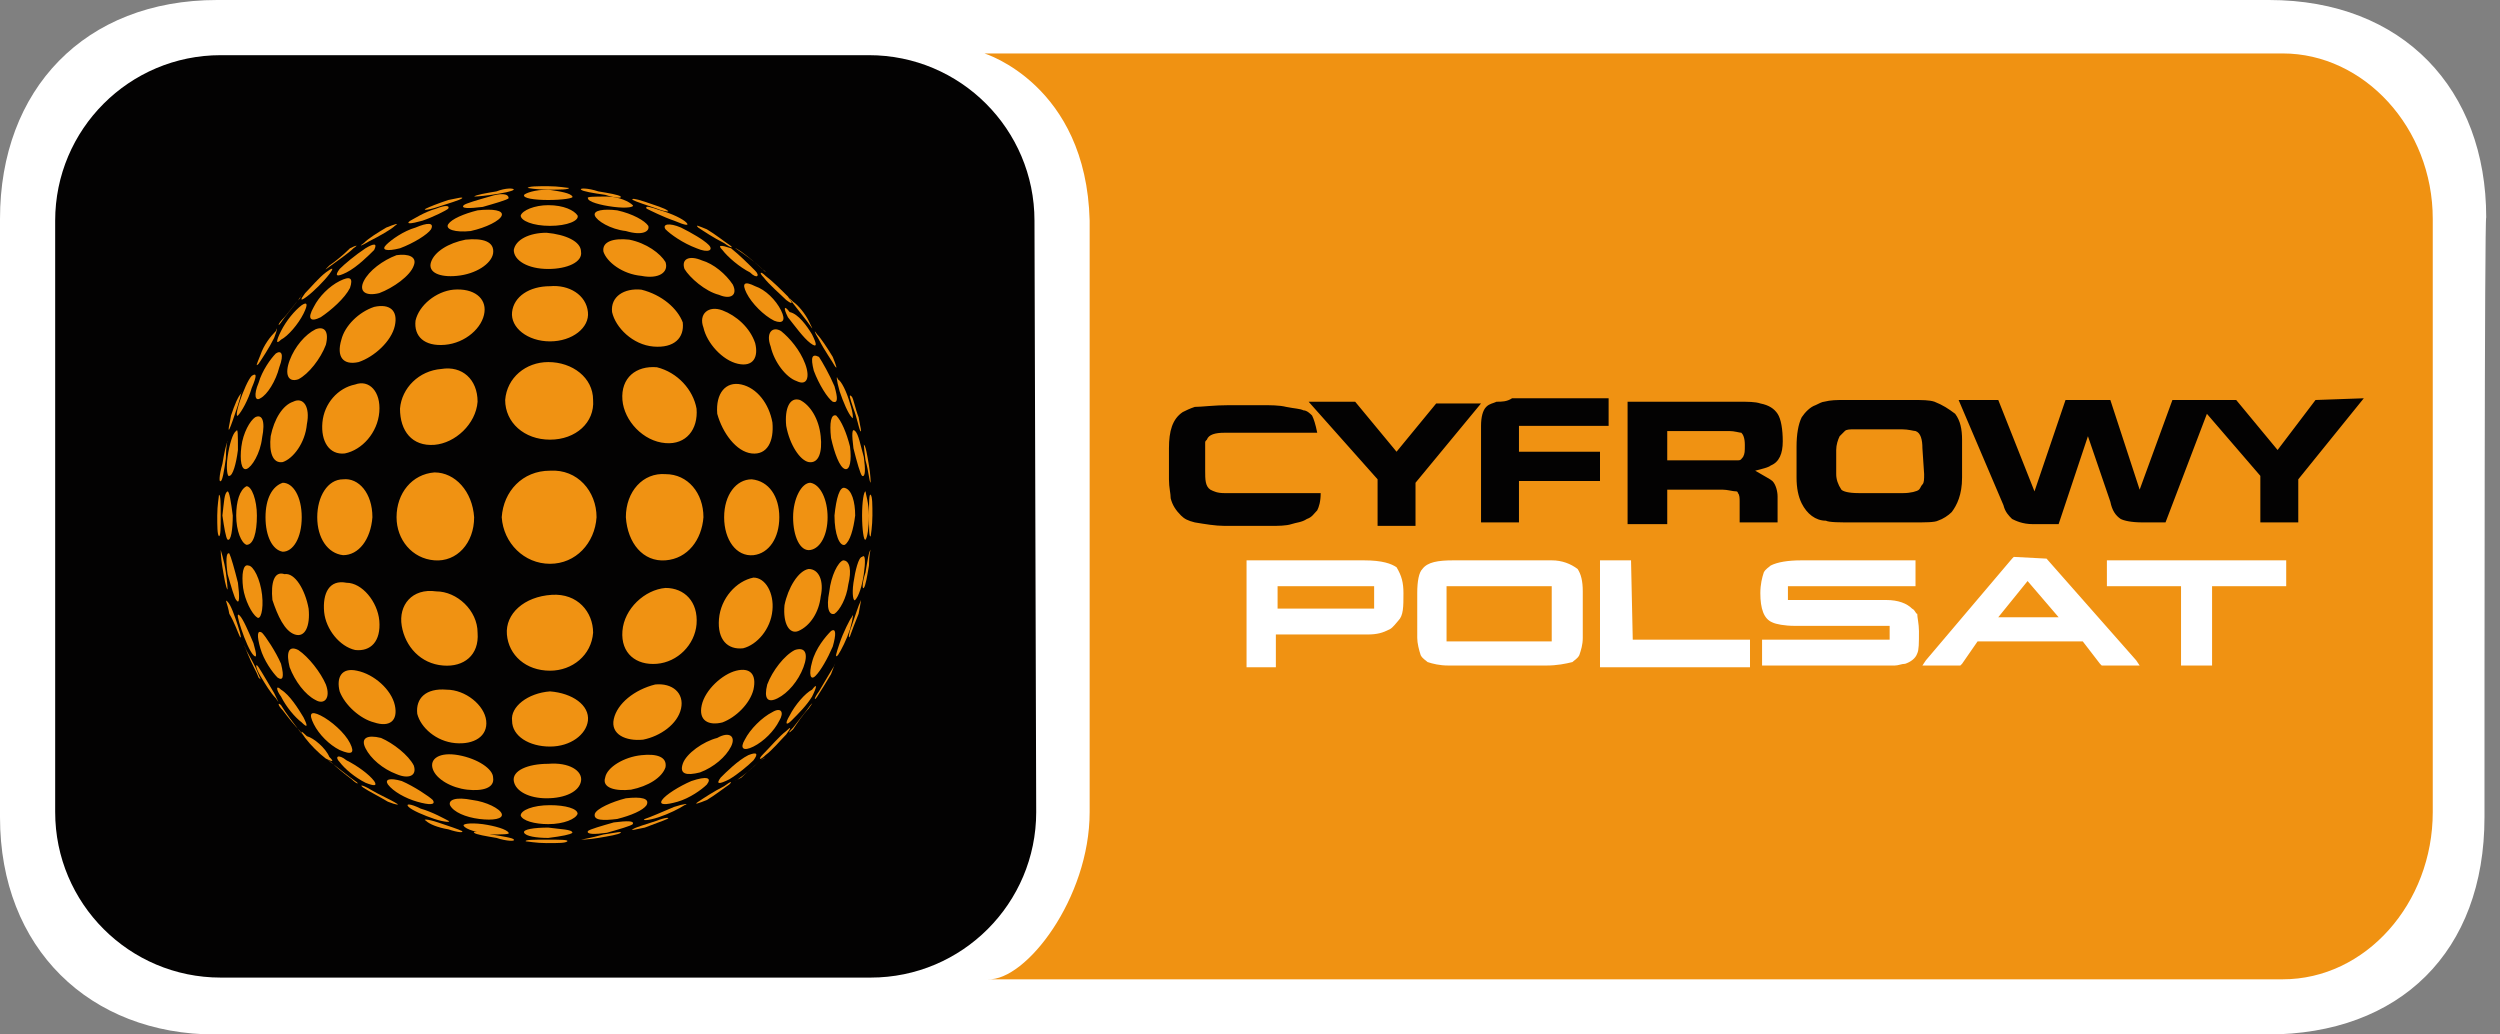
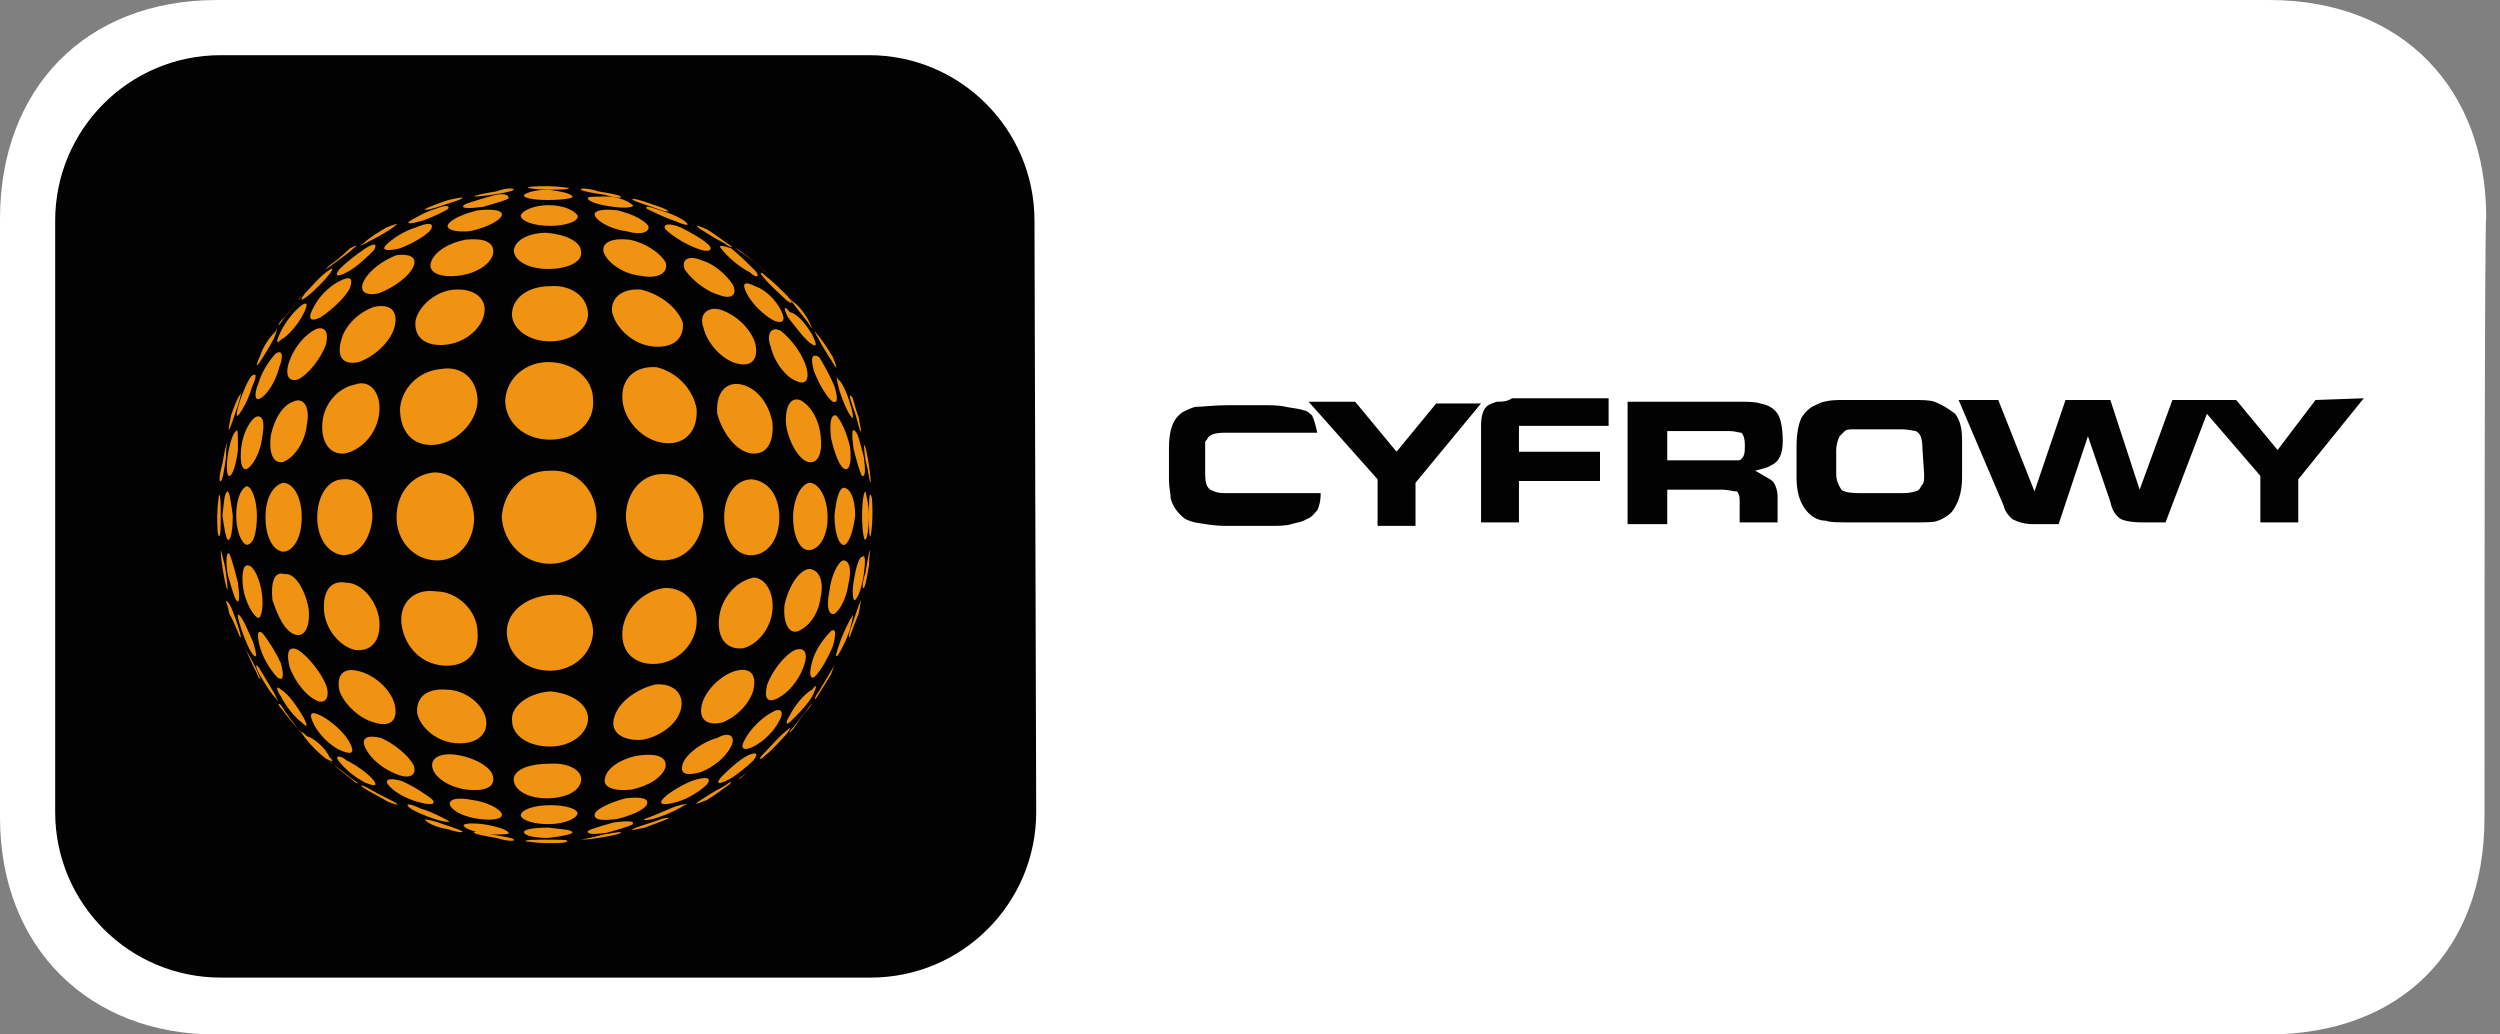
<svg xmlns="http://www.w3.org/2000/svg" viewBox="0 0 145 60" id="cyfrowy-polsat">
  <rect x="0" y="0" width="145" height="60" fill="#808080" stroke="none" />
  <path d="M144.1 47.4c0 7.8-4.9 12.6-12.6 12.6h-119C5.2 60 0 55 0 47.4V12.7C0 5.2 4.9 0 12.6 0h119c7.8 0 12.6 5.2 12.6 12.6-.1 0-.1 27.8-.1 34.8z" fill="#fff" />
-   <path d="M132.4 3.1c4.7 0 8.7 4.3 8.7 9.6v34.4c0 5.3-3.9 9.7-8.7 9.7H57.3c2.2.1 5.9-4.7 5.9-9.7V12.8c-.2-7.9-6.1-9.7-6.1-9.7h75.3z" fill="#f09212" />
  <path d="M60.1 47.1c0 5.3-4.3 9.6-9.6 9.6H12.8c-5.3 0-9.6-4.3-9.6-9.6V12.8c0-5.3 4.3-9.6 9.6-9.6h37.6c5.3 0 9.6 4.3 9.6 9.6l.1 34.3z" fill="#030202" />
  <path d="M26.8 11.5c-.1.1-.8.3-1.4.5-.6.2-.9.2-.7.1.2-.1.7-.3 1.3-.5.5-.1.9-.2.8-.1zm3-.5c-.1.1-.6.2-1.3.3-.7.1-1 .1-1 .1.1-.1.7-.2 1.3-.3.5-.2 1-.2 1-.1zm3.2-.1c0 .1-.5.1-1.2.1s-1.2-.1-1.2-.1c.1-.1.5-.1 1.2-.1.6 0 1.1.1 1.2.1zm3 .5c.1.1-.3.1-.9-.1-.7-.1-1.3-.2-1.4-.3-.1-.1.4-.1 1 .1.6.1 1.2.2 1.3.3zm2.7.8c.2.1-.1.1-.6-.1-.6-.2-1.2-.4-1.4-.5-.1-.1.1-.1.7.1s1.2.4 1.3.5zm-18.2 2.2c-.3.3-.9.7-1.3 1-.4.3-.4.3-.1 0 .3-.2.8-.6 1.2-1 .4-.2.5-.2.2 0zm2.4-1.3c-.2.2-.9.6-1.5.9-.5.3-.6.3-.3.1.3-.3.8-.6 1.3-.9.5-.2.8-.3.5-.1zm3.1-1c-.1.1-.9.5-1.5.7-.7.2-1 .2-.7 0 .2-.1.8-.5 1.5-.7.5-.2.8-.2.7 0zm3.5-.6c-.1.1-.8.3-1.5.5-.8.1-1.3.1-1.1-.1.1-.1.8-.3 1.5-.5.6-.2 1.1-.2 1.1.1z" fill="#f09212" />
  <path d="M33.2 11.4c.1.1-.6.2-1.4.2-.8 0-1.5-.1-1.4-.3.1-.1.6-.3 1.4-.3.7.1 1.3.2 1.4.4zm3.5.5c.1.1-.3.2-1.1.1s-1.5-.3-1.5-.5c-.1-.1.4-.1 1.1-.1s1.3.3 1.5.5zm3.1 1c.2.2 0 .2-.7-.1-.6-.2-1.4-.6-1.6-.7-.1-.2.2-.1.8.1.7.2 1.3.5 1.5.7zm2.5 1.3c.3.2.1.2-.3-.1-.6-.3-1.2-.7-1.5-.9-.2-.2 0-.1.5.1.5.3 1 .7 1.3.9zm1.9 1.4c.3.2.3.3-.1-.1-.3-.3-1-.8-1.3-1-.3-.2-.1-.1.2.1.4.3.9.7 1.2 1zm-26.9 1.8c-.3.4-.8 1-1 1.3-.2.3-.2.1.1-.2.3-.3.7-.9 1-1.2.1-.3.2-.3-.1.1zm1.8-1.5c-.3.4-.9 1-1.3 1.3-.4.3-.4.2-.1-.2.3-.3.8-.9 1.2-1.2.4-.3.5-.3.2.1zm2.6-1.4c-.3.3-1 1-1.6 1.3-.6.3-.7.2-.4-.2.3-.3.9-.8 1.5-1.2.5-.3.7-.3.5.1zm3.3-1.2c-.2.3-1 .8-1.8 1.1-.8.2-1.1.1-.8-.2.3-.3 1-.8 1.7-1 .7-.3 1.1-.3.9.1zm4.1-.8c-.1.3-.9.7-1.8.9-.9.1-1.5-.1-1.3-.4s.9-.6 1.7-.8c.9-.1 1.5 0 1.4.3zm4.4 0c.1.3-.6.6-1.6.6s-1.7-.3-1.7-.6c.1-.3.8-.6 1.6-.6.9 0 1.5.3 1.7.6zm4.1.6c.1.3-.3.6-1.3.3-.9-.1-1.7-.6-1.8-.9s.5-.4 1.3-.3c.9.2 1.6.6 1.8.9zm3.5 1.1c.3.3 0 .5-.7.2-.8-.3-1.5-.8-1.8-1.1-.2-.3.2-.4.9-.1.6.3 1.3.7 1.6 1zm2.7 1.5c.3.3.1.5-.3.1-.6-.3-1.3-.9-1.6-1.3-.3-.3-.1-.3.5-.1.5.4 1 .9 1.4 1.3zm1.9 1.5c.3.4.3.5-.1.2-.3-.3-1-.9-1.3-1.3-.3-.3-.2-.4.1-.1.4.3.9.8 1.3 1.2z" fill="#f09212" />
  <path d="M46.9 18.6c.2.4.3.6.1.3-.2-.3-.7-.9-1-1.3-.3-.4-.3-.4 0-.1.3.2.7.7.9 1.1zm-31 1c-.3.6-.7 1.2-.9 1.5-.2.2-.1 0 .1-.5.2-.6.6-1.1.9-1.4.1-.3.1-.1-.1.4zm1.7-1.4c-.3.6-.9 1.3-1.3 1.5-.3.3-.3.1 0-.5s.8-1.2 1.2-1.5c.3-.2.4-.1.1.5zm2.7-1.5c-.3.6-1.1 1.3-1.7 1.7-.6.3-.8.1-.4-.6.3-.6.9-1.2 1.5-1.5.6-.3.8-.2.6.4zm3.7-1.3c-.2.6-1.2 1.3-2 1.6-.8.2-1.2-.1-.9-.7.3-.6 1.1-1.2 1.9-1.5.7-.1 1.2.1 1 .6zm4.6-.7c-.1.6-1 1.2-2.1 1.3-1 .1-1.7-.2-1.5-.8.2-.6 1-1.1 2-1.3 1-.1 1.7.1 1.6.8zm5.1-.1c.1.6-.8 1-1.9 1-1.2 0-2-.5-2-1.1.1-.6.9-1 1.9-1 1.1.1 2 .5 2 1.1zm4.9.6c.2.6-.4 1-1.4.8-1.1-.1-2-.8-2.2-1.4-.1-.6.6-.8 1.5-.7 1 .2 1.8.8 2.1 1.3zm3.9 1.3c.3.6-.1.9-.8.6-.8-.2-1.7-1-2-1.5-.2-.6.3-.8 1-.5.7.2 1.4.8 1.8 1.4zm2.8 1.5c.3.6.1.8-.4.6-.6-.3-1.3-1-1.6-1.6-.3-.6-.1-.7.5-.4.6.2 1.2.8 1.5 1.4zm1.8 1.4c.3.6.3.8-.1.5s-.9-1-1.3-1.5c-.3-.6-.2-.7.1-.3.5.1 1 .8 1.3 1.3zm1.2 1.3c.2.5.3.8.1.5-.1-.2-.6-.9-.9-1.5-.3-.5-.3-.6-.1-.3.2.2.6.8.9 1.3zm-34.5 2.8c-.2.6-.4 1.2-.5 1.4-.1.1 0-.2.1-.8.2-.6.4-1.1.6-1.3 0-.2 0 .1-.2.7zm.8-1c-.2.7-.6 1.4-.8 1.6-.1.1-.1-.2.1-.8.2-.6.5-1.3.7-1.5.3-.2.3 0 0 .7zm1.6-1.2c-.2.8-.7 1.6-1.1 1.8-.3.2-.4-.2-.1-.9.2-.7.7-1.4 1-1.7.3-.2.5 0 .2.8zm2.7-1.3c-.3.8-1 1.7-1.6 2-.6.2-.8-.3-.5-1.1.3-.8.9-1.5 1.5-1.8.5-.2.8.1.6.9zm4-1.1c-.2.9-1.2 1.8-2.1 2.1-.9.2-1.3-.3-1-1.3.2-.8 1-1.6 1.9-1.9.9-.2 1.4.2 1.2 1.1zm5.2-.8c-.1.9-1.1 1.8-2.3 1.9-1.2.1-1.8-.5-1.7-1.4.2-.9 1.2-1.7 2.2-1.8 1.2-.1 1.9.5 1.8 1.3zm6 0c.1.9-.9 1.7-2.2 1.7s-2.3-.8-2.2-1.7c.1-.9 1-1.5 2.2-1.5 1.1-.1 2.1.5 2.2 1.5zm5.5.6c.1.9-.5 1.5-1.7 1.4-1.2-.1-2.2-1.1-2.4-2-.1-.9.7-1.4 1.7-1.3 1.2.3 2.1 1.1 2.4 1.9zm4.2 1.2c.2.8-.1 1.4-1 1.2-.9-.2-1.8-1.2-2-2.1-.3-.8.3-1.3 1.1-1 .8.3 1.6 1 1.9 1.9zm2.9 1.2c.3.8.1 1.3-.5 1-.6-.2-1.3-1.1-1.5-2-.3-.8.1-1.2.6-.9.5.4 1.1 1.1 1.4 1.9zm1.7 1.3c.2.7.2 1-.1.9-.3-.2-.8-1-1.1-1.8-.2-.8-.1-1 .3-.8.2.3.6 1 .9 1.7zm.9 1c.2.6.2 1 .1.8-.2-.2-.5-.9-.7-1.5-.2-.7-.2-1-.1-.7.2.1.5.7.7 1.4zm.5.8c.1.6.2.9.1.8-.1-.2-.2-.8-.4-1.3-.2-.6-.3-.9-.1-.7.1.1.2.7.4 1.2zm-36.7 2.4c-.1.7-.2 1.3-.3 1.3-.1.1-.1-.3.1-1 .1-.6.2-1.1.3-1.3 0-.1-.1.3-.1 1zm.7-.5c-.1.8-.3 1.5-.5 1.5-.1.1-.2-.4-.1-1.1s.3-1.4.5-1.5c.1-.2.1.2.1 1.1zm1.4-.7c-.1.9-.6 1.7-.9 1.8-.3.1-.4-.5-.3-1.3.1-.8.5-1.5.8-1.7.4-.2.6.2.4 1.2zm2.6-.8c-.1 1.1-.8 2-1.4 2.2-.6.1-.8-.6-.7-1.5.2-1 .7-1.8 1.3-2 .6-.3 1 .3.8 1.3zm4.2-.7c-.1 1.2-1 2.2-2 2.4-.9.1-1.4-.7-1.3-1.8.1-1.1.9-2 1.9-2.2.8-.3 1.5.4 1.4 1.6zm5.7-.6c-.1 1.3-1.3 2.4-2.5 2.5-1.3.1-2-.8-2-2.1.1-1.2 1.1-2.2 2.4-2.3 1.2-.2 2.1.6 2.1 1.9zm6.7-.1c.1 1.3-1 2.3-2.5 2.3s-2.6-1-2.6-2.3c.1-1.3 1.2-2.2 2.5-2.2 1.4 0 2.6.9 2.6 2.2zm6 .5c.1 1.2-.6 2.1-1.8 2-1.3-.1-2.4-1.3-2.5-2.5-.1-1.3.8-2 2-1.9 1.2.3 2.1 1.3 2.3 2.4zm4.4.8c.1 1.1-.3 1.9-1.2 1.8-.9-.1-1.7-1.2-2-2.3-.1-1.2.5-1.9 1.4-1.7.9.2 1.6 1.1 1.8 2.2zm2.8.8c.1.9-.1 1.6-.7 1.5-.5-.1-1.1-1-1.3-2.1-.1-1 .2-1.7.8-1.5.6.3 1.1 1.1 1.2 2.1zm1.7.6c.1.8 0 1.4-.3 1.3-.3-.1-.6-.9-.8-1.8-.1-.9 0-1.4.3-1.3.3.3.6 1 .8 1.8zm.8.6c.1.7.1 1.2-.1 1.1-.1-.1-.3-.8-.5-1.6-.1-.8-.1-1.2.1-1 .2.2.3.8.5 1.5zm.3.5c.1.6.1 1 .1 1-.1-.1-.1-.6-.3-1.3-.1-.7-.1-1.1-.1-.9.1 0 .2.6.3 1.2zm-37.6 2.9c0 .7 0 1.2-.1 1.2-.1-.1-.1-.6-.1-1.2s.1-1.1.1-1.2c.1 0 .1.5.1 1.2zm.7 0c0 .8-.1 1.5-.3 1.4-.1-.1-.2-.7-.3-1.4.1-.8.1-1.3.3-1.4.1 0 .2.6.3 1.4zm1.4 0c0 1-.2 1.7-.6 1.7-.3-.1-.6-.8-.6-1.7 0-.8.2-1.5.6-1.7.3 0 .6.8.6 1.7zm2.6.1c0 1.2-.5 2-1.1 2-.6-.1-1-.9-1-2s.4-1.8 1-2c.6 0 1.1.8 1.1 2zm4.1 0c-.1 1.3-.8 2.2-1.7 2.2-.9-.1-1.5-1-1.5-2.2s.6-2.2 1.5-2.2c.9-.1 1.7.8 1.7 2.2zm5.9 0c0 1.5-1 2.6-2.3 2.5-1.3-.1-2.2-1.2-2.2-2.5 0-1.4.9-2.5 2.2-2.6 1.2 0 2.2 1.1 2.3 2.6zm7.1 0c-.1 1.5-1.2 2.7-2.7 2.7s-2.7-1.2-2.8-2.7c.1-1.5 1.2-2.7 2.8-2.7 1.6-.1 2.7 1.2 2.7 2.7zm6.2 0c-.1 1.3-.9 2.4-2.2 2.5s-2.2-1-2.3-2.5c0-1.5 1-2.6 2.3-2.5 1.3 0 2.2 1.1 2.2 2.5zm4.4 0c0 1.2-.6 2.1-1.5 2.2-1 .1-1.7-.9-1.7-2.2 0-1.3.7-2.2 1.6-2.2 1 .1 1.6 1 1.6 2.2zm2.8 0c0 1-.4 1.8-1 1.9-.6.1-1-.8-1-1.9 0-1.1.5-2 1-2 .6.1 1 1 1 2zm1.6-.1c-.1.8-.3 1.5-.6 1.7-.3.1-.6-.6-.6-1.7.1-1 .3-1.7.6-1.6.4.1.6.8.6 1.6zm.8 0c0 .7-.1 1.3-.2 1.4-.1.1-.2-.6-.2-1.4s.1-1.4.2-1.4c0 .1.2.7.2 1.4zm.2 0c0 .6-.1 1.2-.1 1.2-.1.1-.1-.5-.1-1.2s0-1.3.1-1.2c.1.1.1.6.1 1.2zm-37.5 3.3c.1.7.1 1 .1 1-.1-.1-.2-.7-.3-1.3-.1-.6-.1-1-.1-1s.2.6.3 1.3zm.7.6c.1.8.1 1.3-.1 1-.1-.1-.3-.8-.5-1.5-.1-.7-.1-1.3.1-1.2.1.2.3.9.5 1.7zm1.4.7c.1.9-.1 1.5-.3 1.3-.3-.2-.7-1-.8-1.7-.1-.8 0-1.4.3-1.3.3 0 .7.8.8 1.7zm2.7.8c.1 1-.2 1.7-.8 1.5-.6-.2-1-1.1-1.3-2-.1-1 .1-1.7.7-1.5.6-.1 1.2.9 1.4 2zm4.1.7c.1 1.2-.5 1.8-1.4 1.7-.9-.2-1.7-1.2-1.8-2.2-.1-1.1.3-1.9 1.3-1.7.9 0 1.8 1.1 1.9 2.2zm5.7.7c.1 1.3-.8 2-2 1.9-1.3-.1-2.2-1.1-2.4-2.3s.6-2.2 2-2c1.2 0 2.4 1.1 2.4 2.4zm6.7 0c-.1 1.3-1.2 2.2-2.5 2.2-1.4 0-2.4-.9-2.5-2.1-.1-1.2 1-2.2 2.6-2.3 1.5-.1 2.4 1 2.4 2.2zm6-.5c-.1 1.2-1.1 2.2-2.3 2.3s-2.1-.6-2-1.9c.1-1.3 1.3-2.4 2.5-2.5 1.1 0 1.9.8 1.8 2.1zm4.4-.8c-.1 1.1-.9 2-1.7 2.2-.9.1-1.5-.5-1.4-1.7.1-1.2 1-2.2 2-2.4.7 0 1.2.9 1.1 1.9zm2.8-.8c-.1.9-.6 1.7-1.3 2-.5.2-.9-.4-.8-1.5.2-1 .8-2 1.4-2.1.6 0 .9.7.7 1.6zm1.6-.7c-.1.8-.5 1.5-.8 1.7-.3.1-.5-.3-.3-1.3.1-.9.5-1.7.8-1.8.4 0 .5.6.3 1.4zm.9-.6c-.1.7-.3 1.3-.5 1.5-.1.1-.2-.3-.1-1s.3-1.5.5-1.5c.2-.2.2.3.1 1zm.3-.5c-.1.6-.2 1.2-.3 1.3-.1.1-.1-.3.1-.9.1-.6.2-1.3.3-1.3 0-.1-.1.3-.1.9zm-36.6 3.5c.2.6.2.8.1.6-.1-.2-.3-.8-.6-1.3-.1-.6-.3-.9-.1-.7.2.2.4.8.6 1.4zm.9 1c.2.7.2.9 0 .7s-.5-.9-.7-1.5c-.2-.6-.3-1-.1-.8.2.2.5.9.8 1.6zm1.6 1.2c.2.8.1 1-.2.8-.3-.3-.8-1-1-1.7-.2-.7-.2-1.1.1-.9.2.2.8 1.1 1.1 1.8zm2.6 1.2c.3.8-.1 1.2-.6.9-.6-.3-1.2-1.1-1.5-1.9-.2-.8-.1-1.3.5-1 .6.4 1.3 1.3 1.6 2zm4 1.2c.2.9-.3 1.3-1.2 1-.8-.2-1.7-1-2-1.8-.2-.8.1-1.4 1-1.2 1 .2 2 1.1 2.2 2zm5.3.9c.1.9-.7 1.4-1.8 1.3-1.1-.1-2-.9-2.2-1.7-.1-.9.5-1.5 1.7-1.4 1.1 0 2.2.9 2.3 1.8zm5.9 0c-.1.8-1 1.5-2.2 1.5-1.2 0-2.2-.6-2.2-1.5-.1-.8.9-1.6 2.2-1.7 1.3.1 2.3.8 2.2 1.7zm5.4-.7c-.2.9-1.2 1.6-2.2 1.8-1 .1-1.9-.3-1.7-1.2s1.2-1.7 2.4-2c1-.1 1.7.5 1.5 1.4zm4.2-1.1c-.2.8-1 1.6-1.8 1.9-.8.2-1.4-.1-1.2-1 .2-.9 1.2-1.8 2-2s1.2.2 1 1.1zm2.9-1.3c-.3.8-.9 1.5-1.5 1.8-.6.3-.8 0-.6-.8.3-.8 1-1.7 1.6-2 .6-.2.8.2.5 1zm1.7-1.2c-.3.7-.7 1.4-1 1.7-.3.3-.4-.1-.2-.8.2-.8.8-1.5 1.1-1.8.3-.2.3.2.1.9zm1-1c-.2.6-.5 1.2-.7 1.5-.2.2-.1-.1.1-.7s.6-1.4.7-1.5c.1-.3.1 0-.1.7zm.5-.9c-.2.5-.4 1-.5 1.3-.1.2-.1-.1.1-.6.2-.6.4-1.2.5-1.4.1-.3 0 .1-.1.7zm-34.9 3.3c.2.5.3.6.1.4-.1-.3-.4-.8-.6-1.3-.2-.5-.3-.7-.2-.5.1.3.5.9.7 1.4zm1 1.3c.3.6.3.6.1.3-.3-.3-.6-.8-.9-1.3s-.3-.8-.1-.5c.2.3.6 1 .9 1.5zm1.7 1.4c.3.6.2.6-.1.3-.4-.3-.9-.9-1.2-1.5-.3-.4-.3-.7 0-.4.5.3 1 1.1 1.3 1.6zm2.7 1.5c.3.6.1.7-.6.4-.6-.3-1.2-.9-1.5-1.5-.3-.6-.2-.8.4-.5.6.3 1.4 1 1.7 1.6zm3.7 1.3c.2.6-.3.8-1 .5-.8-.3-1.5-.9-1.8-1.5s.1-.8.9-.6c.7.3 1.6 1 1.9 1.6zm4.6.7c.1.6-.6.8-1.5.7-.9-.1-1.8-.6-2-1.2-.2-.6.4-1 1.5-.8 1.1.2 2 .8 2 1.3zm5.1.2c-.1.6-.9 1-2 1-1 0-1.8-.4-1.9-1-.1-.6.8-1 2-1 1.2-.1 2 .4 1.9 1zm4.9-.8c-.2.6-1 1.1-2 1.3-.9.1-1.7-.1-1.5-.7.1-.6 1.1-1.2 2.1-1.3.9-.1 1.5.1 1.4.7zm3.8-1.2c-.3.6-1 1.2-1.8 1.5-.8.2-1.2.1-1-.5.2-.6 1.2-1.3 2-1.5.7-.4 1.1-.1.8.5zm2.8-1.5c-.3.6-.9 1.2-1.5 1.5-.6.3-.8.1-.5-.4.3-.6 1-1.3 1.6-1.6.5-.3.7 0 .4.5zm1.9-1.4c-.3.5-.8 1-1.2 1.4-.3.3-.4.2-.1-.3.3-.6.9-1.3 1.3-1.5.3-.4.3-.2 0 .4zm1.1-1.3c-.3.5-.6 1-.8 1.3-.2.3-.2.1.1-.3.3-.5.7-1.2.9-1.5.1-.3 0 0-.2.5z" fill="#f09212" />
  <path d="M17.3 42.3c.3.4.3.4.1.1-.3-.3-.7-.8-1-1.2-.3-.3-.3-.5-.1-.3.3.5.7 1 1 1.4zm1.8 1.6c.3.3.2.3-.2.1-.4-.3-.9-.8-1.2-1.2-.3-.4-.3-.5.1-.1.4.1 1.1.7 1.3 1.2zm2.6 1.4c.2.3 0 .3-.5.1-.6-.3-1.2-.8-1.5-1.2-.3-.3-.1-.5.4-.1.6.3 1.3.8 1.6 1.2zm3.4 1.1c.2.3-.2.3-.9.1-.7-.2-1.4-.6-1.7-1-.2-.3.1-.4.8-.2.7.3 1.6.9 1.8 1.1zm4 .8c.1.3-.5.4-1.3.3-.8-.1-1.5-.4-1.7-.8-.1-.3.3-.5 1.3-.3.8.1 1.6.5 1.7.8zm4.4 0c-.1.3-.8.6-1.7.6-.8 0-1.5-.2-1.6-.5 0-.3.7-.6 1.7-.6.9 0 1.6.2 1.6.5zm4-.5c-.2.3-.9.6-1.7.8-.8.1-1.4.1-1.3-.3.1-.3 1-.7 1.8-.9.9-.1 1.4 0 1.2.4zm3.5-1.2c-.3.3-1 .8-1.7 1-.7.2-1.1.2-.9-.1.2-.3 1-.8 1.7-1.1.9-.3 1.2-.2.9.2zm2.7-1.4c-.3.3-.9.8-1.4 1.1-.6.3-.8.3-.5-.1.3-.3 1-1 1.6-1.3.5-.2.6-.1.3.3zm1.9-1.5c-.3.3-.8.9-1.2 1.2-.3.3-.5.3-.1-.1s.9-1 1.3-1.3c.3-.3.3-.2 0 .2zm1.3-1.5c-.3.3-.7.9-.9 1.2-.3.3-.3.2 0-.1.3-.4.8-1 1-1.3.2-.2.1-.1-.1.2z" fill="#f09212" />
  <path d="M20.6 45.3c.3.2.1.2-.2-.1-.4-.3-.9-.7-1.2-1-.3-.2-.3-.2.1.1.4.3 1 .8 1.3 1zm2.4 1.3c.2.1 0 .1-.5-.1-.5-.3-1.1-.6-1.4-.8-.3-.2-.1-.2.4.1s1.2.6 1.5.8zm3 1c.2.1-.2.1-.8-.1s-1.3-.5-1.5-.7c-.2-.2.1-.2.7.1.7.2 1.4.6 1.6.7zm3.5.7c.1.1-.4.1-1.1.1-.7-.1-1.4-.3-1.5-.5-.1-.1.3-.2 1.1-.1.7.1 1.4.3 1.5.5zm3.7 0c-.1.1-.6.2-1.4.3-.7 0-1.3-.1-1.4-.3-.1-.2.6-.3 1.4-.3.7.1 1.4.1 1.4.3zm3.5-.5c-.1.1-.8.3-1.5.5-.7.1-1.2.1-1.1-.1.1-.1.8-.3 1.5-.5.8-.1 1.2-.1 1.1.1zm3-1.1c-.3.2-.9.5-1.5.7-.6.2-1 .2-.8.1.3-.1 1-.4 1.7-.7.6-.2.9-.2.6-.1zm2.6-1.2c-.3.2-.8.6-1.3.9-.5.2-.8.3-.5.1.3-.2.9-.6 1.5-.9.4-.3.5-.3.3-.1zm1.8-1.4c-.3.3-.8.7-1.1 1-.4.2-.5.3-.2.1.3-.2.9-.7 1.3-1.1.3-.2.4-.2 0 0zm-17.3 4.1c.1.1-.2.1-.8-.1-.6-.1-1.1-.3-1.3-.5-.2-.1.1-.1.7.1s1.2.4 1.4.5z" fill="#f09212" />
  <path d="M29.8 48.7c.1.1-.4.1-1-.1-.6-.1-1.2-.2-1.3-.3-.1-.1.3-.1 1 .1.6.1 1.3.2 1.3.3zm3.1.1c-.1.1-.5.1-1.2.1-.6 0-1.1-.1-1.2-.1-.1-.1.5-.1 1.2-.1.8 0 1.3 0 1.2.1zm3.1-.5c-.1.1-.7.2-1.3.3-.6.1-1 .1-1 .1s.6-.1 1.3-.3c.7-.1 1.1-.2 1-.1zm2.7-.8c-.2.1-.8.3-1.3.5-.5.1-.9.2-.7.1.1-.1.8-.3 1.4-.5.5-.2.8-.2.6-.1z" fill="#f09212" />
  <path d="M70.2 28.4c-.3-.2-.3-.6-.3-1.1v-1.6c0-.1 0-.1.1-.2.1-.3.5-.4 1-.4h5.4c-.1-.5-.2-.8-.3-1-.1-.1-.3-.3-.5-.3-.2-.1-.5-.1-1-.2-.4-.1-.9-.1-1.5-.1h-1.8c-.9 0-1.6.1-2 .1-.3.1-.5.2-.7.3-.6.4-.8 1.1-.8 2.1v1.8c0 .5.1.8.1 1.1.1.4.3.7.6 1 .2.2.4.3.8.4.6.1 1.2.2 1.7.2h2.8c.3 0 .8 0 1.1-.1s.6-.1.9-.3c.3-.1.4-.3.6-.5.1-.2.2-.5.2-1H71c-.4 0-.6-.1-.8-.2zM81 26.2l-2.4-2.9h-2.7l4 4.5v2.7h2.2V28l3.8-4.6h-2.6L81 26.2zm5.8-2.9c-.2.1-.4.1-.6.3-.2.2-.3.6-.3 1.1v5.6h2.2v-2.4h4.7v-1.7h-4.7v-1.5h5.2v-1.6h-5.6c-.3.2-.6.2-.9.2zm16.6 2.3c0-.7-.1-1.3-.3-1.6-.2-.3-.5-.5-1-.6-.3-.1-.7-.1-1.3-.1h-6.4v7.1h2.3v-2h3.2c.3 0 .6.1.8.1.1 0 .1.1.1.1.1.1.1.3.1.5v1.2h2.2v-1.5c0-.3-.1-.7-.3-.9-.1-.1-.5-.3-1-.6.4-.1.8-.2.9-.3.5-.2.7-.7.7-1.4zm-2.3.9c-.1.1-.1.2-.3.2h-4.1V25h3.6c.3 0 .6.1.7.1.1.1.2.3.2.7s0 .5-.1.7zm11.1-3.2c-.3-.1-.7-.1-1.3-.1H107c-.5 0-.8 0-1.2.1-.1 0-.3.1-.5.2-.3.1-.6.4-.8.7-.2.4-.3 1-.3 1.7v1.8c0 .6.1 1.1.3 1.5.3.6.8 1 1.4 1 .2.1.8.1 1.6.1h3.4c.8 0 1.3 0 1.5-.1.3-.1.6-.3.8-.5.3-.4.6-1 .6-2v-2.2c0-.6-.1-1.1-.4-1.5-.4-.3-.7-.5-1.2-.7zm-.6 4.2c0 .3 0 .5-.1.6-.1.1-.1.2-.2.3-.1.1-.5.2-.9.2h-2.6c-.6 0-.9-.1-1-.2-.2-.3-.3-.6-.3-.9v-1.4c0-.3.1-.6.2-.8l.3-.3c.1-.1.3-.1.6-.1h2.7c.4 0 .7.1.8.1.3.1.4.5.4 1l.1 1.5zm22.7-4.3l-2.2 2.9-2.4-2.9H126l-1.9 5.2-1.7-5.2h-2.6l-1.8 5.3-2.1-5.3h-2.3l2.6 6.1c.1.4.3.6.5.8.2.1.6.3 1.2.3h1.5l1.7-5.1 1.3 3.8c.1.5.3.8.6 1 .2.1.6.2 1.3.2h1.3L128 24l3.1 3.6v2.7h2.2v-2.5l3.8-4.7-2.8.1z" fill="#030202" />
-   <path d="M79.1 32.5h-6.8v6.2H74v-1.9h5.3c.6 0 .9-.1 1.3-.3.2-.1.4-.4.5-.5.3-.3.3-.8.3-1.6 0-.6-.1-1-.4-1.5-.3-.2-.8-.4-1.9-.4zm.6 2.8h-5.6V34h5.6v1.3zM90 32.5h-5.7c-.9 0-1.5.1-1.8.5-.2.2-.3.7-.3 1.4V37c0 .3.1.7.2 1 .1.2.3.3.4.4.3.1.7.2 1.2.2h5.7c.6 0 1.1-.1 1.5-.2.1-.1.3-.2.4-.4.1-.3.2-.6.2-1v-2.7c0-.6-.1-1-.3-1.3-.4-.3-.9-.5-1.5-.5zm0 4.7h-6.1V34H90v3.2zm4.6-4.7h-1.8v6.2h8.7v-1.6h-6.8l-.1-4.6zm16.3 2.8c-.3-.3-.8-.5-1.5-.5h-5.7V34h7.4v-1.5h-6.6c-.8 0-1.4.1-1.8.3-.1.1-.3.2-.4.4-.1.3-.2.7-.2 1.2 0 .9.2 1.5.7 1.7.2.1.7.2 1.3.2h5.5v.8h-7.4v1.5h7.7c.2 0 .4-.1.6-.1.3-.1.6-.3.7-.6.1-.2.1-.6.1-1.3 0-.4-.1-.8-.1-1-.1 0-.1-.2-.3-.3zm7.8-2.9l-1.9-.1-.1.1-5 5.9-.2.3h2.2l.1-.1.9-1.3h6.1l1 1.3.1.1h2.2l-.2-.3-5.2-5.9zm-2.8 3.4l1.7-2.1 1.8 2.1h-3.5zm6.3-3.3V34h4.3v4.6h1.8V34h4.3v-1.5h-10.4z" fill="#fff" />
+   <path d="M79.1 32.5h-6.8v6.2H74v-1.9h5.3c.6 0 .9-.1 1.3-.3.2-.1.4-.4.5-.5.3-.3.3-.8.3-1.6 0-.6-.1-1-.4-1.5-.3-.2-.8-.4-1.9-.4zm.6 2.8h-5.6V34h5.6v1.3zM90 32.5h-5.7c-.9 0-1.5.1-1.8.5-.2.2-.3.7-.3 1.4V37c0 .3.1.7.2 1 .1.2.3.3.4.4.3.1.7.2 1.2.2h5.7c.6 0 1.1-.1 1.5-.2.1-.1.3-.2.4-.4.1-.3.2-.6.2-1v-2.7c0-.6-.1-1-.3-1.3-.4-.3-.9-.5-1.5-.5zm0 4.7h-6.1V34H90v3.2zm4.6-4.7h-1.8v6.2h8.7v-1.6h-6.8l-.1-4.6zm16.3 2.8c-.3-.3-.8-.5-1.5-.5h-5.7V34h7.4v-1.5h-6.6c-.8 0-1.4.1-1.8.3-.1.1-.3.2-.4.4-.1.3-.2.7-.2 1.2 0 .9.2 1.5.7 1.7.2.1.7.2 1.3.2h5.5v.8h-7.4v1.5h7.7c.2 0 .4-.1.6-.1.3-.1.6-.3.7-.6.1-.2.1-.6.1-1.3 0-.4-.1-.8-.1-1-.1 0-.1-.2-.3-.3zm7.8-2.9l-1.9-.1-.1.1-5 5.9-.2.3h2.2l.1-.1.9-1.3h6.1l1 1.3.1.1h2.2l-.2-.3-5.2-5.9zl1.7-2.1 1.8 2.1h-3.5zm6.3-3.3V34h4.3v4.6h1.8V34h4.3v-1.5h-10.4z" fill="#fff" />
</svg>